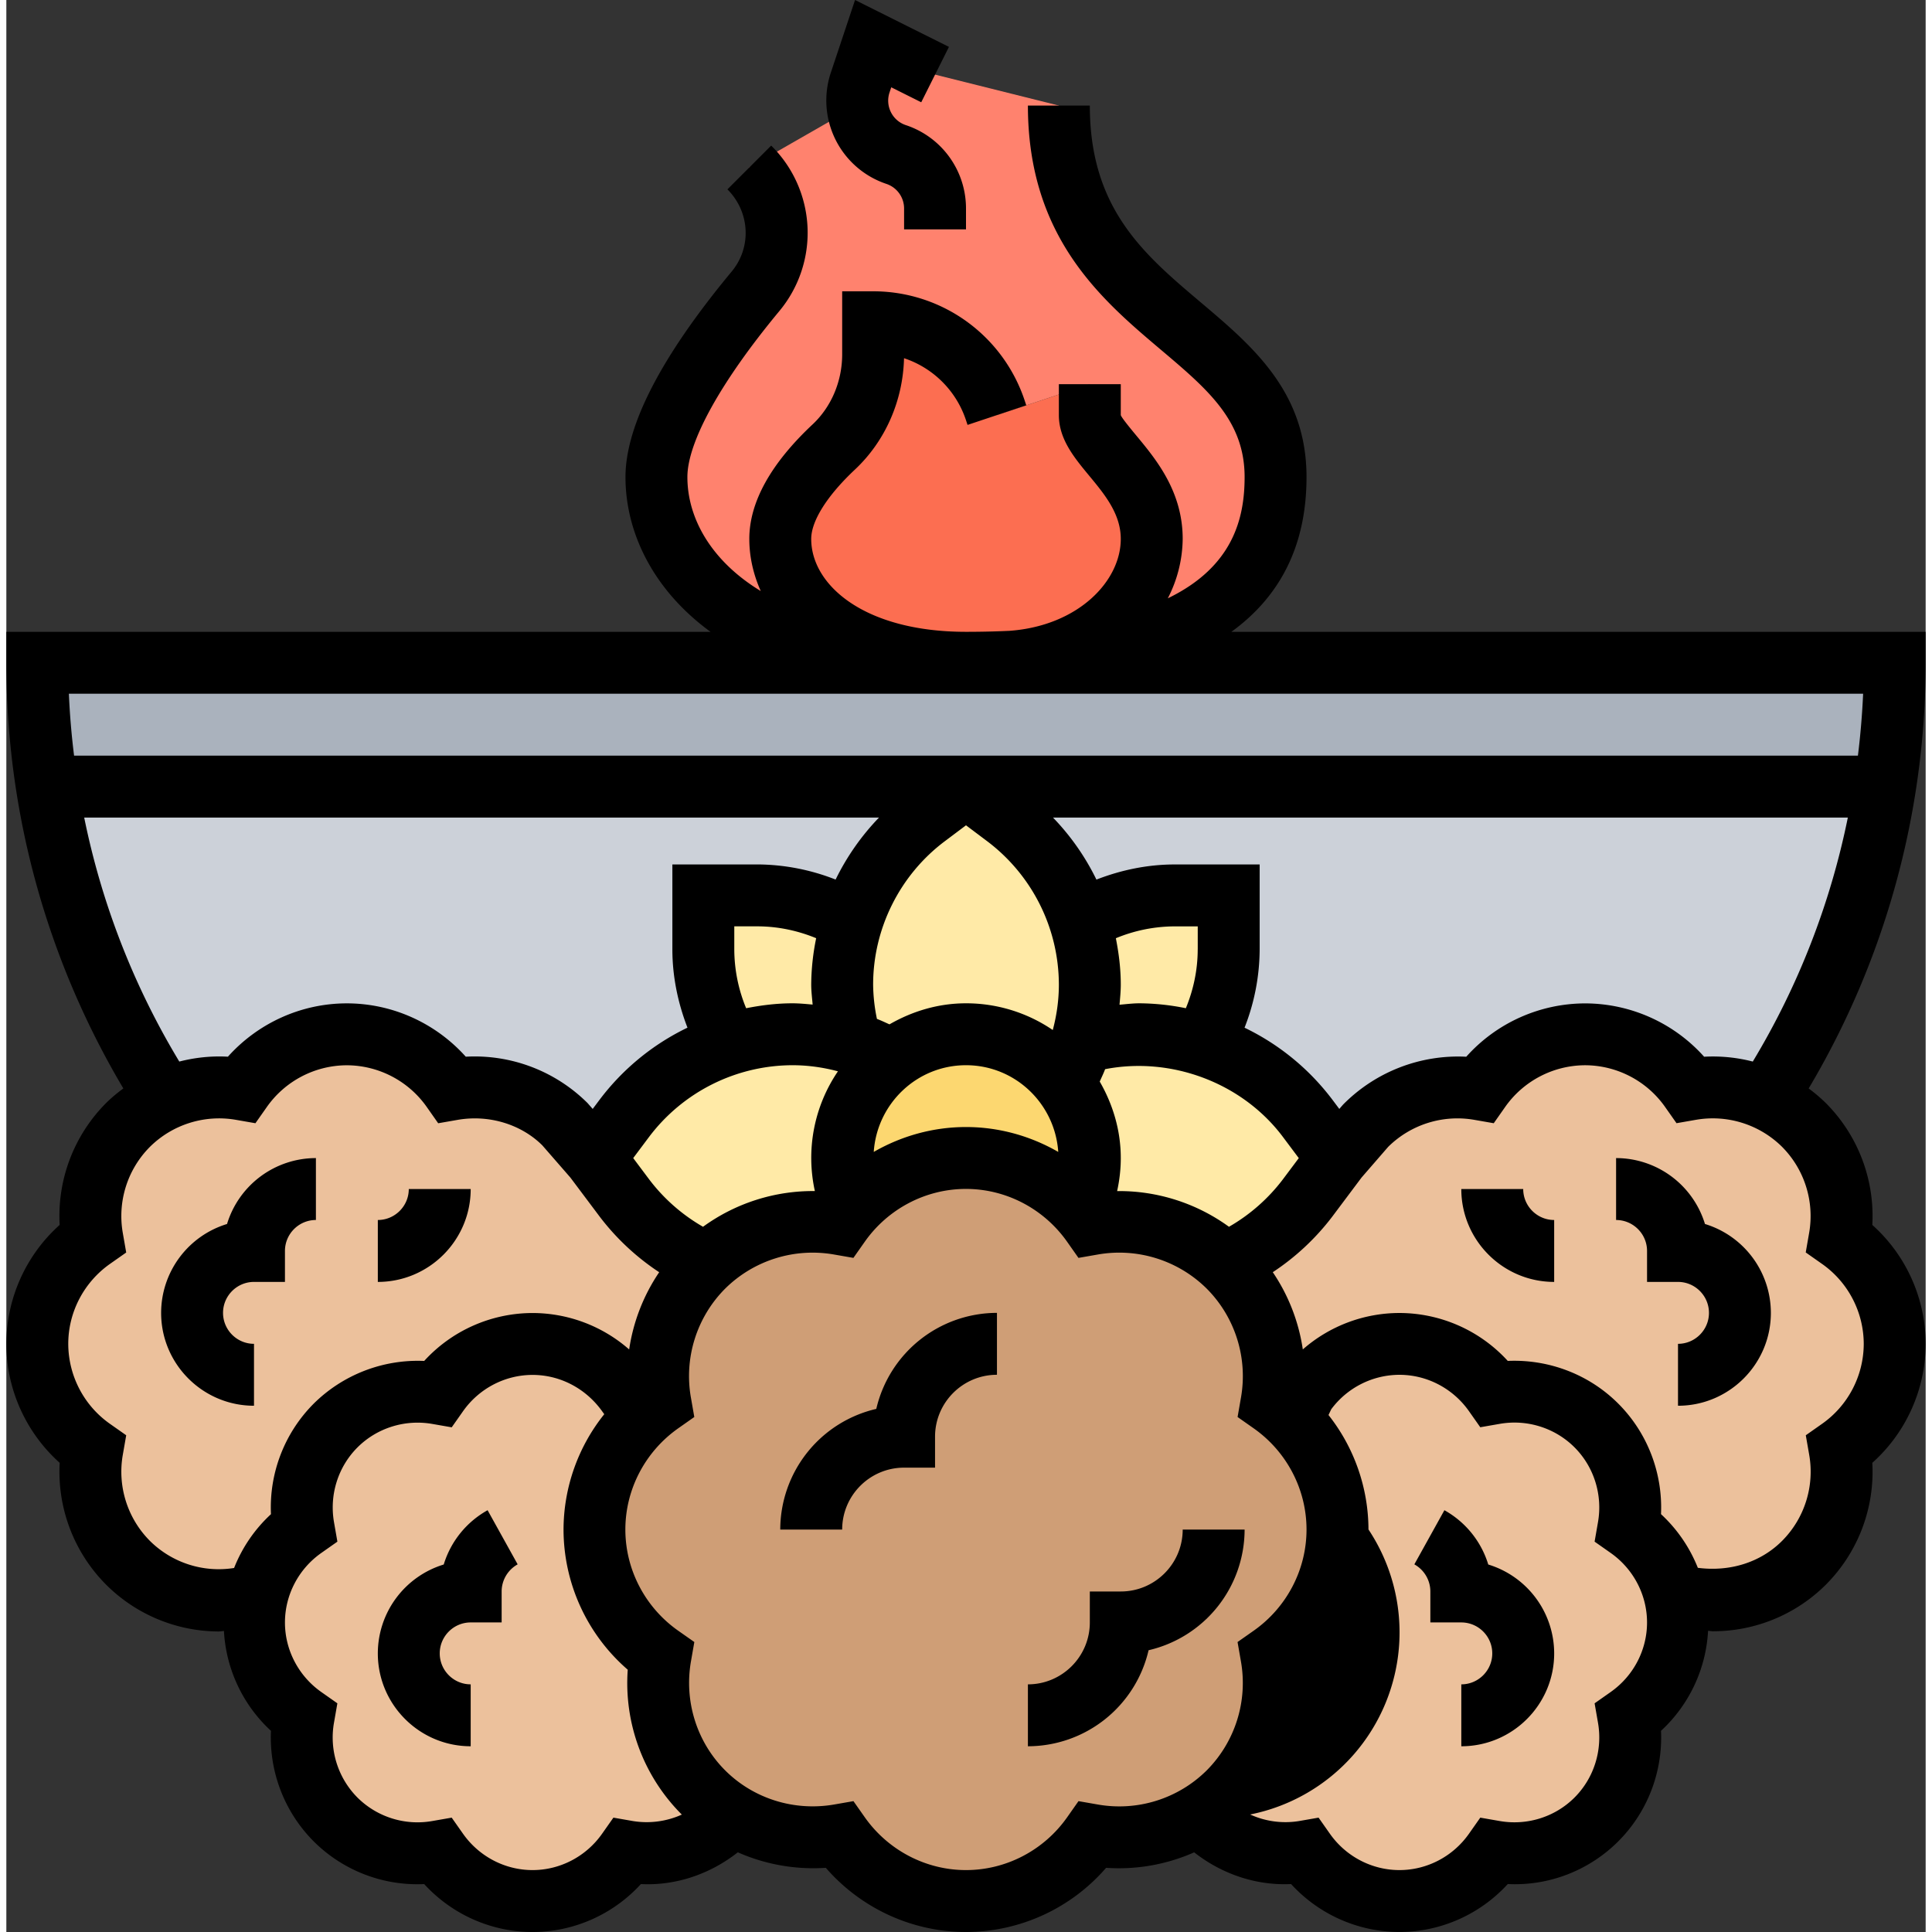
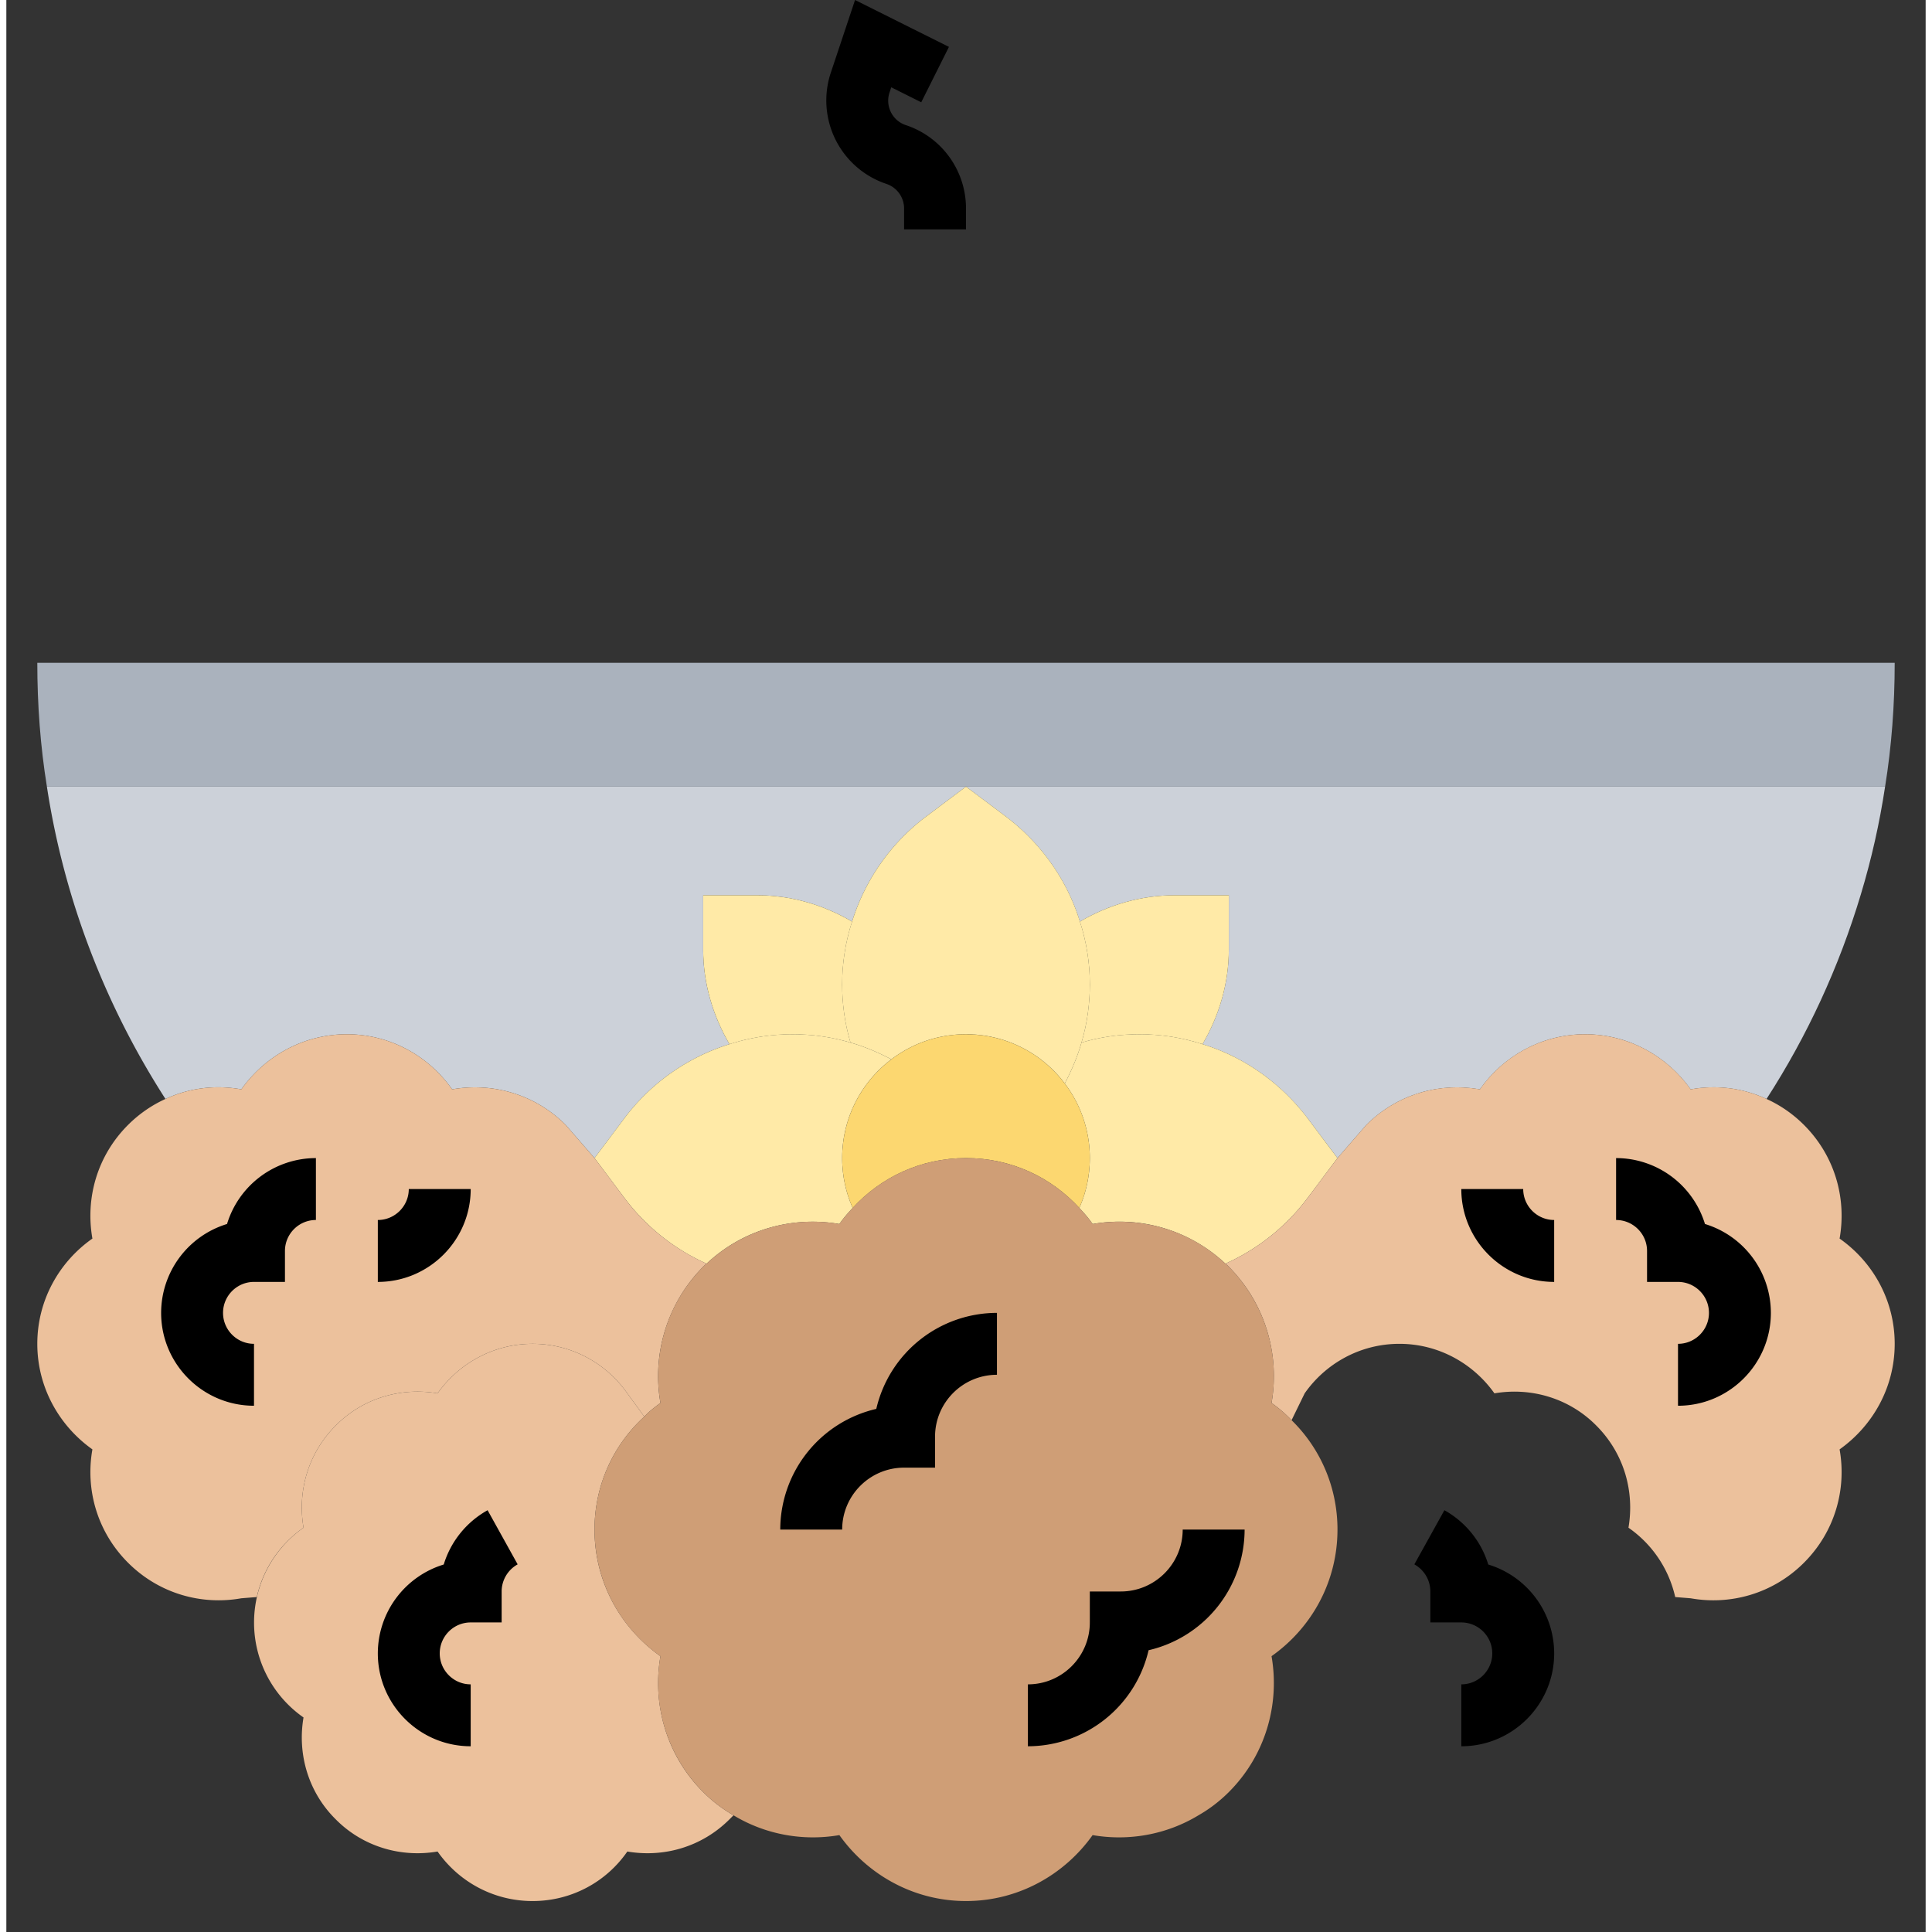
<svg xmlns="http://www.w3.org/2000/svg" id="Layer_5" width="512" height="512" viewBox="0 0 62 62.41">
  <rect x="0" y="0" width="62" height="62.41" fill="#333333" stroke="none" />
  <g>
    <g>
      <g>
        <g>
          <path fill="#ccd1d9" d="m31 25.41 1.28.96c1.15.87 1.99 2.06 2.4 3.4.92-.54 1.97-.85 3.06-.85h1.75v1.75c0 1.09-.31 2.14-.85 3.06 1.34.41 2.53 1.25 3.4 2.4l.96 1.28.93-1.07c1-1 2.37-1.38 3.67-1.15.75-1.07 1.99-1.78 3.4-1.78s2.65.71 3.41 1.78c.82-.15 1.68-.05 2.45.31 1.31-2.03 2.34-4.25 3.05-6.62.34-1.13.6-2.28.78-3.47z" />
        </g>
        <g>
          <path fill="#ccd1d9" d="M5.14 35.5c.77-.36 1.63-.46 2.45-.31.76-1.07 2-1.78 3.41-1.78s2.65.71 3.4 1.78c1.3-.23 2.67.15 3.67 1.15l.93 1.07.96-1.28a6.757 6.757 0 0 1 3.4-2.4c-.54-.92-.85-1.97-.85-3.06v-1.75h1.75c1.09 0 2.14.31 3.06.85a6.757 6.757 0 0 1 2.4-3.4l1.28-.96H1.31c.56 3.67 1.9 7.09 3.83 10.09z" />
        </g>
      </g>
      <g>
        <path fill="#aab2bd" d="M32 21.41h29c0 1.36-.1 2.7-.31 4H1.31c-.21-1.3-.31-2.64-.31-4h30z" />
      </g>
      <g>
        <path fill="#ffeaa7" d="m42.04 36.13.96 1.28-.96 1.28a6.79 6.79 0 0 1-2.66 2.13 4.998 4.998 0 0 0-4.29-1.28c-.13-.19-.28-.36-.43-.52.22-.49.34-1.04.34-1.61 0-.9-.3-1.74-.81-2.41.22-.42.41-.86.54-1.32.6-.18 1.23-.27 1.88-.27.7 0 1.38.11 2.03.32 1.34.41 2.53 1.25 3.4 2.4z" />
      </g>
      <g>
        <path fill="#ffeaa7" d="M39.49 28.92v1.75c0 1.09-.31 2.14-.85 3.06-.65-.21-1.33-.32-2.03-.32-.65 0-1.28.09-1.88.27.18-.6.27-1.24.27-1.88 0-.7-.11-1.38-.32-2.03.92-.54 1.97-.85 3.06-.85z" />
      </g>
      <g>
        <path fill="#ffeaa7" d="M34.73 33.68c-.13.46-.32.9-.54 1.32A3.982 3.982 0 0 0 31 33.41c-.91 0-1.74.3-2.41.81-.42-.22-.86-.41-1.32-.54-.18-.6-.27-1.23-.27-1.88 0-.7.11-1.38.32-2.03a6.757 6.757 0 0 1 2.4-3.4l1.28-.96 1.28.96c1.15.87 1.99 2.06 2.4 3.4.21.65.32 1.33.32 2.03 0 .64-.09 1.28-.27 1.88z" />
      </g>
      <g>
        <path fill="#ffeaa7" d="M27 31.8c0 .65.09 1.28.27 1.88-.6-.18-1.24-.27-1.88-.27-.7 0-1.38.11-2.03.32-.54-.92-.85-1.97-.85-3.06v-1.75h1.75c1.09 0 2.14.31 3.06.85-.21.65-.32 1.33-.32 2.03z" />
      </g>
      <g>
        <path fill="#ffeaa7" d="M27.27 33.68c.46.13.9.32 1.32.54-.97.73-1.59 1.89-1.59 3.19 0 .57.12 1.12.34 1.61-.15.16-.3.33-.43.52-1.5-.26-3.1.16-4.29 1.28a6.79 6.79 0 0 1-2.66-2.13L19 37.41l.96-1.28a6.757 6.757 0 0 1 3.4-2.4c.65-.21 1.33-.32 2.03-.32.64 0 1.28.09 1.88.27z" />
      </g>
      <g>
        <path fill="#fcd770" d="M34.19 35c.51.67.81 1.51.81 2.41 0 .57-.12 1.12-.34 1.61-.92-1-2.21-1.61-3.66-1.61s-2.74.61-3.66 1.61c-.22-.49-.34-1.04-.34-1.61 0-1.3.62-2.46 1.59-3.19.67-.51 1.5-.81 2.41-.81 1.3 0 2.46.62 3.19 1.59z" />
      </g>
      <g>
        <path fill="#ecc19c" d="M58.07 50.48c-1 1-2.37 1.38-3.66 1.15l-.5-.04a3.72 3.72 0 0 0-1.51-2.24c.2-1.17-.14-2.4-1.04-3.3-.89-.9-2.13-1.24-3.29-1.04-.68-.96-1.8-1.6-3.07-1.6s-2.39.64-3.06 1.6l-.42.86v.01c-.2-.21-.42-.4-.65-.56.27-1.55-.19-3.2-1.38-4.4a.996.996 0 0 0-.11-.1 6.79 6.79 0 0 0 2.66-2.13l.96-1.28.93-1.07c1-1 2.37-1.38 3.67-1.15.75-1.07 1.99-1.78 3.4-1.78s2.65.71 3.41 1.78c.82-.15 1.68-.05 2.45.31.44.2.85.48 1.21.84 1 1 1.38 2.37 1.15 3.67 1.07.75 1.78 1.99 1.78 3.4s-.71 2.65-1.78 3.41c.23 1.29-.15 2.66-1.15 3.66z" />
      </g>
      <g>
-         <path fill="#ecc19c" d="m38.64 58.77-.12-.12-.01-.01c.35-.2.68-.45.98-.75a4.984 4.984 0 0 0 1.38-4.39c1.29-.91 2.13-2.4 2.13-4.09 0-1.39-.57-2.64-1.48-3.53v-.01l.42-.86c.67-.96 1.79-1.6 3.06-1.6s2.39.64 3.07 1.6c1.16-.2 2.4.14 3.29 1.04.9.9 1.24 2.13 1.04 3.3a3.72 3.72 0 0 1 1.6 3.06c0 1.27-.63 2.39-1.6 3.07.2 1.16-.14 2.4-1.04 3.29-.89.9-2.13 1.24-3.29 1.04-.68.97-1.8 1.6-3.07 1.6s-2.39-.63-3.06-1.6c-1.17.2-2.4-.14-3.3-1.04z" />
-       </g>
+         </g>
      <g>
        <path fill="#ecc19c" d="M22.51 40.92a5.012 5.012 0 0 0-1.38 4.4c-.18.13-.36.27-.52.44l-.01-.01-.54-.74c-.67-.96-1.79-1.6-3.06-1.6s-2.39.64-3.07 1.6c-1.16-.2-2.4.14-3.29 1.04-.9.9-1.24 2.13-1.04 3.3a3.72 3.72 0 0 0-1.51 2.24l-.5.04c-1.29.23-2.66-.15-3.66-1.15s-1.38-2.37-1.15-3.66c-1.07-.76-1.78-2-1.78-3.41s.71-2.65 1.78-3.4c-.23-1.3.15-2.67 1.15-3.67.36-.36.77-.64 1.21-.84.77-.36 1.63-.46 2.45-.31.76-1.07 2-1.78 3.41-1.78s2.65.71 3.4 1.78c1.3-.23 2.67.15 3.67 1.15l.93 1.07.96 1.28c.7.94 1.62 1.66 2.66 2.13-.04.03-.07.06-.11.1z" />
      </g>
      <g>
        <path fill="#ecc19c" d="M22.51 57.89c.3.3.63.55.98.75l-.01.01-.12.12c-.9.9-2.13 1.24-3.3 1.04-.67.97-1.79 1.6-3.06 1.6s-2.39-.63-3.07-1.6c-1.16.2-2.4-.14-3.29-1.04-.9-.89-1.24-2.13-1.04-3.29a3.738 3.738 0 0 1 0-6.13c-.2-1.17.14-2.4 1.04-3.3.89-.9 2.13-1.24 3.29-1.04.68-.96 1.8-1.6 3.07-1.6s2.39.64 3.06 1.6l.54.74.01.01c-.99.9-1.61 2.2-1.61 3.65 0 1.69.84 3.18 2.13 4.09-.27 1.55.19 3.2 1.38 4.39z" />
      </g>
      <g>
        <path fill="#cf9e76" d="M43 49.41c0 1.69-.84 3.18-2.13 4.09.27 1.55-.19 3.2-1.38 4.39-.3.3-.63.55-.98.75-1.04.63-2.26.84-3.42.64-.91 1.28-2.4 2.13-4.09 2.13s-3.18-.85-4.09-2.13c-1.16.2-2.38-.01-3.42-.64-.35-.2-.68-.45-.98-.75a4.984 4.984 0 0 1-1.38-4.39A4.993 4.993 0 0 1 19 49.41c0-1.45.62-2.75 1.61-3.65.16-.17.34-.31.52-.44-.27-1.55.19-3.2 1.38-4.4.04-.04.07-.07.11-.1a4.998 4.998 0 0 1 4.29-1.28c.13-.19.28-.36.43-.52.92-1 2.21-1.61 3.66-1.61s2.74.61 3.66 1.61c.15.16.3.33.43.52 1.5-.26 3.1.16 4.29 1.28.04.03.07.06.11.1a5.012 5.012 0 0 1 1.38 4.4c.23.16.45.35.65.56.91.89 1.48 2.14 1.48 3.53z" />
      </g>
      <g>
-         <path fill="#ff826e" d="M30 21.41c-6 0-9-3-9-6 0-1.78 1.77-4.27 3.2-6 .98-1.18.88-2.92-.2-4l3.49-2h.01c-.03-.24 0-.5.08-.74L28 1.41l2 1 4 1c0 7 7 7 7 12 0 4.42-3.91 5.72-8.27 5.96 2.59-.29 4.27-2.13 4.27-3.96 0-2-2-3-2-4v-1l-3 1-.05-.15c-.29-.85-.83-1.56-1.52-2.06s-1.53-.79-2.43-.79v1.03c0 1.13-.45 2.23-1.27 3S25 16.31 25 17.41c0 2 2 4 6 4z" />
-       </g>
+         </g>
      <g>
-         <path fill="#fc6e51" d="M35 13.41c0 1 2 2 2 4 0 1.83-1.68 3.67-4.27 3.96-.57.03-1.15.04-1.73.04-4 0-6-2-6-4 0-1.1.91-2.2 1.73-2.97s1.27-1.87 1.27-3v-1.03c.9 0 1.74.29 2.43.79s1.23 1.21 1.52 2.06l.05.15 3-1z" />
-       </g>
+         </g>
    </g>
    <g>
-       <path d="M62 20.41H39.573c1.607-1.164 2.427-2.828 2.427-5 0-2.754-1.736-4.222-3.415-5.641C36.741 8.211 35 6.74 35 3.41h-2c0 4.258 2.381 6.27 4.294 7.887C38.806 12.575 40 13.584 40 15.41c0 1.314-.359 2.891-2.481 3.918A4.275 4.275 0 0 0 38 17.41c0-1.532-.858-2.568-1.485-3.324-.192-.232-.483-.583-.515-.676v-1h-2v1c0 .774.496 1.373.975 1.952.504.608 1.025 1.237 1.025 2.048 0 1.36-1.37 2.805-3.595 2.968-.443.021-.91.032-1.405.032-3.283 0-5-1.509-5-3 0-.582.515-1.399 1.413-2.242.979-.918 1.552-2.223 1.585-3.597a3.156 3.156 0 0 1 2.001 2.001l.051.154 1.897-.633-.051-.153A5.152 5.152 0 0 0 28 9.41h-1v2.035c0 .87-.348 1.695-.956 2.265C24.688 14.982 24 16.228 24 17.41c0 .563.125 1.136.37 1.683-1.604-.974-2.37-2.355-2.37-3.683 0-1.133 1.083-3.087 2.97-5.361a3.956 3.956 0 0 0-.263-5.346l-1.414 1.414c.729.729.789 1.87.138 2.654C21.154 11.514 20 13.748 20 15.41c0 1.79.892 3.647 2.747 5H0v1c0 4.868 1.314 9.595 3.779 13.75-.195.145-.384.3-.558.473a5.168 5.168 0 0 0-1.499 3.936A5.17 5.17 0 0 0 0 43.412c0 1.471.635 2.867 1.723 3.842a5.167 5.167 0 0 0 1.499 3.935 5.169 5.169 0 0 0 3.627 1.513c.06 0 .12-.013.18-.016a4.736 4.736 0 0 0 1.519 3.226 4.75 4.75 0 0 0 1.38 3.57 4.739 4.739 0 0 0 3.57 1.38c.895.979 2.164 1.548 3.5 1.548s2.606-.569 3.5-1.548c1.133.057 2.239-.325 3.131-1.026a6.044 6.044 0 0 0 2.843.501C27.608 61.645 29.26 62.41 31 62.41a6 6 0 0 0 4.526-2.073 6.013 6.013 0 0 0 2.845-.5c.892.699 1.997 1.079 3.13 1.024.895.979 2.164 1.548 3.5 1.548s2.605-.569 3.5-1.548c1.327.066 2.625-.435 3.57-1.38s1.44-2.245 1.38-3.57a4.736 4.736 0 0 0 1.52-3.23c.052.002.104.014.157.014a5.16 5.16 0 0 0 3.65-1.506 5.167 5.167 0 0 0 1.499-3.935A5.168 5.168 0 0 0 62 43.412a5.165 5.165 0 0 0-1.723-3.842 5.165 5.165 0 0 0-1.499-3.935 5.094 5.094 0 0 0-.557-.474A26.907 26.907 0 0 0 62 21.41zm-2.02 2a25.592 25.592 0 0 1-.168 2H2.188a24.657 24.657 0 0 1-.168-2zM39.495 39.629a6.036 6.036 0 0 0-3.613-1.153c.076-.348.118-.703.118-1.066 0-.903-.259-1.74-.68-2.472.059-.133.123-.264.174-.4 2.138-.416 4.432.439 5.743 2.188l.513.685-.513.685a5.816 5.816 0 0 1-1.742 1.533zm-16.99 0a5.804 5.804 0 0 1-1.742-1.534l-.513-.685.513-.685a5.816 5.816 0 0 1 4.631-2.315c.496 0 .99.069 1.469.197a4.97 4.97 0 0 0-.745 3.868 6.041 6.041 0 0 0-3.613 1.154zm1.01-8.962v-.743h.743c.65 0 1.296.133 1.902.383a7.65 7.65 0 0 0-.16 1.498c0 .216.028.431.046.646-.217-.019-.433-.041-.651-.041-.507 0-1.006.062-1.497.159a4.992 4.992 0 0 1-.383-1.902zm4.505 6.544c.105-1.56 1.394-2.801 2.98-2.801s2.875 1.241 2.98 2.801c-.897-.517-1.921-.804-2.98-.804s-2.083.287-2.98.804zm10.465-6.544c0 .65-.133 1.295-.383 1.902a7.715 7.715 0 0 0-1.497-.159c-.216 0-.431.028-.646.046.019-.217.041-.433.041-.651 0-.507-.062-1.006-.159-1.497a4.992 4.992 0 0 1 1.902-.383h.743v.742zm-4.682 2.606A4.97 4.97 0 0 0 31 32.41c-.903 0-1.74.259-2.472.68-.135-.06-.267-.124-.405-.176A5.673 5.673 0 0 1 28 31.805c0-1.813.866-3.544 2.316-4.631L31 26.66l.684.514A5.815 5.815 0 0 1 34 31.805c0 .496-.069.989-.197 1.468zM2.515 26.41H28.19a7.826 7.826 0 0 0-1.402 2.003 6.979 6.979 0 0 0-2.53-.489h-2.743v2.743c0 .865.174 1.721.488 2.53a7.784 7.784 0 0 0-2.839 2.328l-.223.297-.165-.188a5.168 5.168 0 0 0-3.935-1.499c-.975-1.088-2.371-1.723-3.842-1.723s-2.867.635-3.842 1.723c-.53-.03-1.06.026-1.57.157a24.786 24.786 0 0 1-3.072-7.882zm4.842 24.241a3.155 3.155 0 0 1-2.721-.877 3.166 3.166 0 0 1-.873-2.785l.109-.625-.519-.365A3.17 3.17 0 0 1 2 43.412c0-1.025.505-1.992 1.352-2.587l.52-.365-.109-.625a3.168 3.168 0 0 1 .873-2.786 3.175 3.175 0 0 1 2.785-.874l.625.109.365-.519a3.17 3.17 0 0 1 2.587-1.353 3.17 3.17 0 0 1 2.587 1.353l.365.52.625-.109c1.024-.179 2.062.149 2.739.823l.906 1.04.943 1.257a7.818 7.818 0 0 0 1.926 1.801 6.013 6.013 0 0 0-.97 2.495 4.743 4.743 0 0 0-3.121-1.177 4.748 4.748 0 0 0-3.5 1.548 4.777 4.777 0 0 0-3.57 1.38 4.746 4.746 0 0 0-1.38 3.57 4.724 4.724 0 0 0-1.191 1.738zm12.878 8.174-.625-.109-.365.519c-.517.736-1.357 1.175-2.247 1.175s-1.729-.439-2.247-1.175l-.365-.519-.625.109a2.75 2.75 0 0 1-2.419-.758 2.752 2.752 0 0 1-.758-2.419l.109-.625-.519-.365C9.439 54.141 9 53.301 9 52.412s.439-1.73 1.175-2.247l.519-.365-.109-.625c-.155-.886.129-1.79.758-2.419s1.535-.913 2.419-.758l.625.109.365-.519c.517-.735 1.357-1.174 2.247-1.174s1.73.439 2.26 1.192l.056.077a5.98 5.98 0 0 0-1.316 3.727 6 6 0 0 0 2.074 4.527 6.003 6.003 0 0 0 1.734 4.667l.014.013a2.761 2.761 0 0 1-1.586.208zm15.024-.533-.625-.109-.365.519c-.752 1.07-1.975 1.708-3.27 1.708s-2.517-.639-3.27-1.708l-.365-.519-.625.109c-1.29.222-2.604-.188-3.52-1.104s-1.328-2.231-1.104-3.52l.109-.625-.52-.365c-1.069-.751-1.708-1.974-1.708-3.269s.639-2.517 1.708-3.27l.519-.365-.109-.625a4.005 4.005 0 0 1 1.104-3.52 4.016 4.016 0 0 1 3.52-1.104l.625.109.365-.519c.752-1.07 1.975-1.709 3.27-1.709s2.517.639 3.27 1.709l.365.519.625-.109a4.013 4.013 0 0 1 3.52 1.104 4.006 4.006 0 0 1 1.104 3.52l-.109.625.519.365c1.07.752 1.708 1.975 1.708 3.27s-.639 2.518-1.708 3.269l-.52.365.109.625a4.004 4.004 0 0 1-1.104 3.52 4.008 4.008 0 0 1-3.518 1.104zm16.566-3.634-.519.365.109.625c.155.886-.129 1.79-.758 2.419s-1.534.913-2.419.758l-.625-.109-.365.519c-.517.736-1.357 1.175-2.247 1.175s-1.73-.439-2.247-1.175l-.365-.519-.625.109a2.744 2.744 0 0 1-1.585-.211 6 6 0 0 0 3.822-9.207 5.985 5.985 0 0 0-1.291-3.697l.089-.187a2.751 2.751 0 0 1 2.202-1.112c.89 0 1.729.439 2.247 1.175l.365.519.625-.109c.885-.156 1.79.129 2.419.758s.913 1.534.758 2.419l-.109.627.519.365c.736.517 1.175 1.357 1.175 2.247s-.439 1.729-1.175 2.246zm6.823-13.833A3.167 3.167 0 0 1 60 43.412a3.168 3.168 0 0 1-1.353 2.587l-.519.365.109.625a3.167 3.167 0 0 1-.874 2.786c-.691.692-1.676 1.005-2.722.871a4.756 4.756 0 0 0-1.19-1.734c.06-1.325-.436-2.625-1.38-3.57s-2.244-1.438-3.57-1.38a4.748 4.748 0 0 0-3.5-1.548 4.743 4.743 0 0 0-3.121 1.177 6 6 0 0 0-.97-2.495 7.799 7.799 0 0 0 1.926-1.801l.943-1.258.858-.989a3.18 3.18 0 0 1 2.786-.873l.625.109.365-.52A3.17 3.17 0 0 1 51 34.411a3.17 3.17 0 0 1 2.587 1.353l.365.519.625-.109a3.181 3.181 0 0 1 2.785.873 3.17 3.17 0 0 1 .873 2.786l-.109.625zm-3.804-6.689a5.168 5.168 0 0 0-3.842-1.723 5.165 5.165 0 0 0-3.842 1.723 5.22 5.22 0 0 0-3.982 1.549l-.119.137-.222-.296a7.784 7.784 0 0 0-2.839-2.328 6.978 6.978 0 0 0 .488-2.53v-2.743h-2.743c-.865 0-1.721.174-2.53.489a7.809 7.809 0 0 0-1.402-2.003h25.675a24.832 24.832 0 0 1-3.07 7.881 5.153 5.153 0 0 0-1.572-.156z" />
      <path d="M28.102 45.512A4.007 4.007 0 0 0 25 49.41h2c0-1.103.897-2 2-2h1v-1c0-1.103.897-2 2-2v-2a4.007 4.007 0 0 0-3.898 3.102zM38 49.41c0 1.103-.897 2-2 2h-1v1c0 1.103-.897 2-2 2v2a4.007 4.007 0 0 0 3.898-3.102A4.007 4.007 0 0 0 40 49.41zM15 38.41h-2c0 .551-.449 1-1 1v2c1.654 0 3-1.346 3-3zM10 37.41a3.004 3.004 0 0 0-2.871 2.129A3.005 3.005 0 0 0 5 42.41c0 1.654 1.346 3 3 3v-2c-.551 0-1-.449-1-1s.449-1 1-1h1v-1c0-.551.449-1 1-1zM14.129 50.539A3.005 3.005 0 0 0 12 53.41c0 1.654 1.346 3 3 3v-2c-.551 0-1-.449-1-1s.449-1 1-1h1v-1c0-.363.198-.699.517-.876l-.971-1.749a3.012 3.012 0 0 0-1.417 1.754zM49 38.41h-2c0 1.654 1.346 3 3 3v-2c-.551 0-1-.449-1-1zM54.871 39.539A3.005 3.005 0 0 0 52 37.41v2c.551 0 1 .449 1 1v1h1c.551 0 1 .449 1 1s-.449 1-1 1v2c1.654 0 3-1.346 3-3a3.005 3.005 0 0 0-2.129-2.871zM47.871 50.539a3.012 3.012 0 0 0-1.417-1.754l-.971 1.749c.319.177.517.513.517.876v1h1c.551 0 1 .449 1 1s-.449 1-1 1v2c1.654 0 3-1.346 3-3a3.005 3.005 0 0 0-2.129-2.871zM28.427 5.94a.837.837 0 0 1 .573.795v.675h2v-.675c0-1.224-.78-2.306-1.94-2.692a.833.833 0 0 1-.529-1.06l.054-.163.969.484.895-1.789L27.416 0l-.784 2.351a2.842 2.842 0 0 0 1.795 3.589z" />
    </g>
  </g>
</svg>